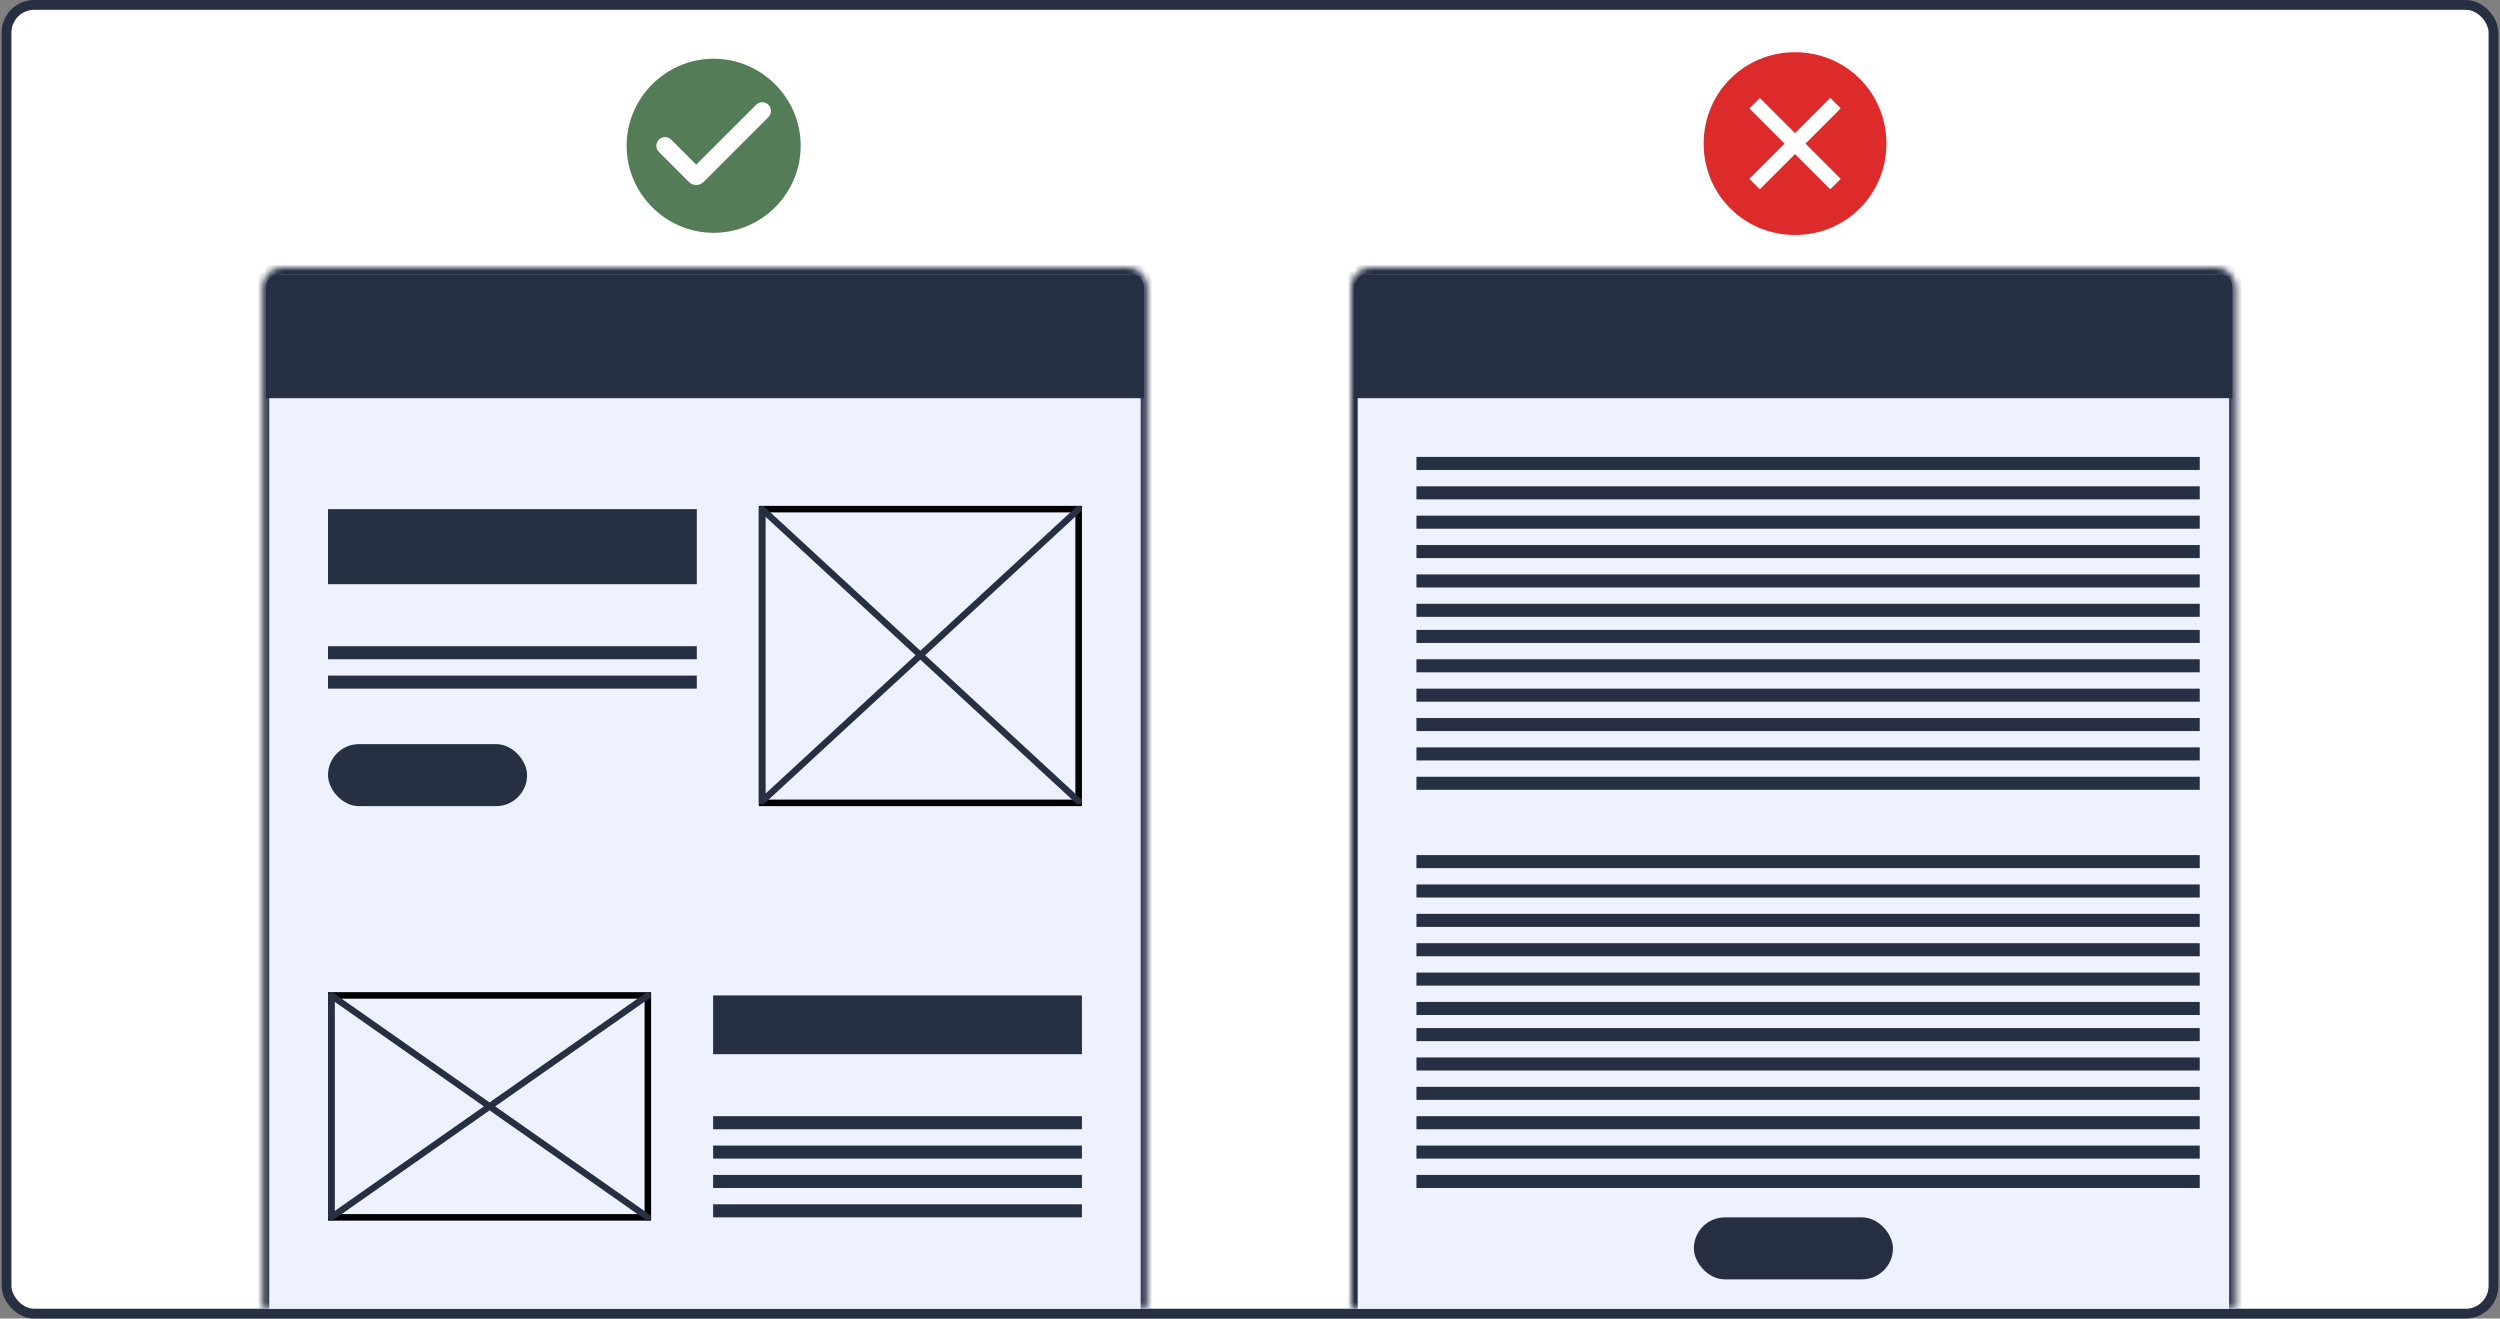
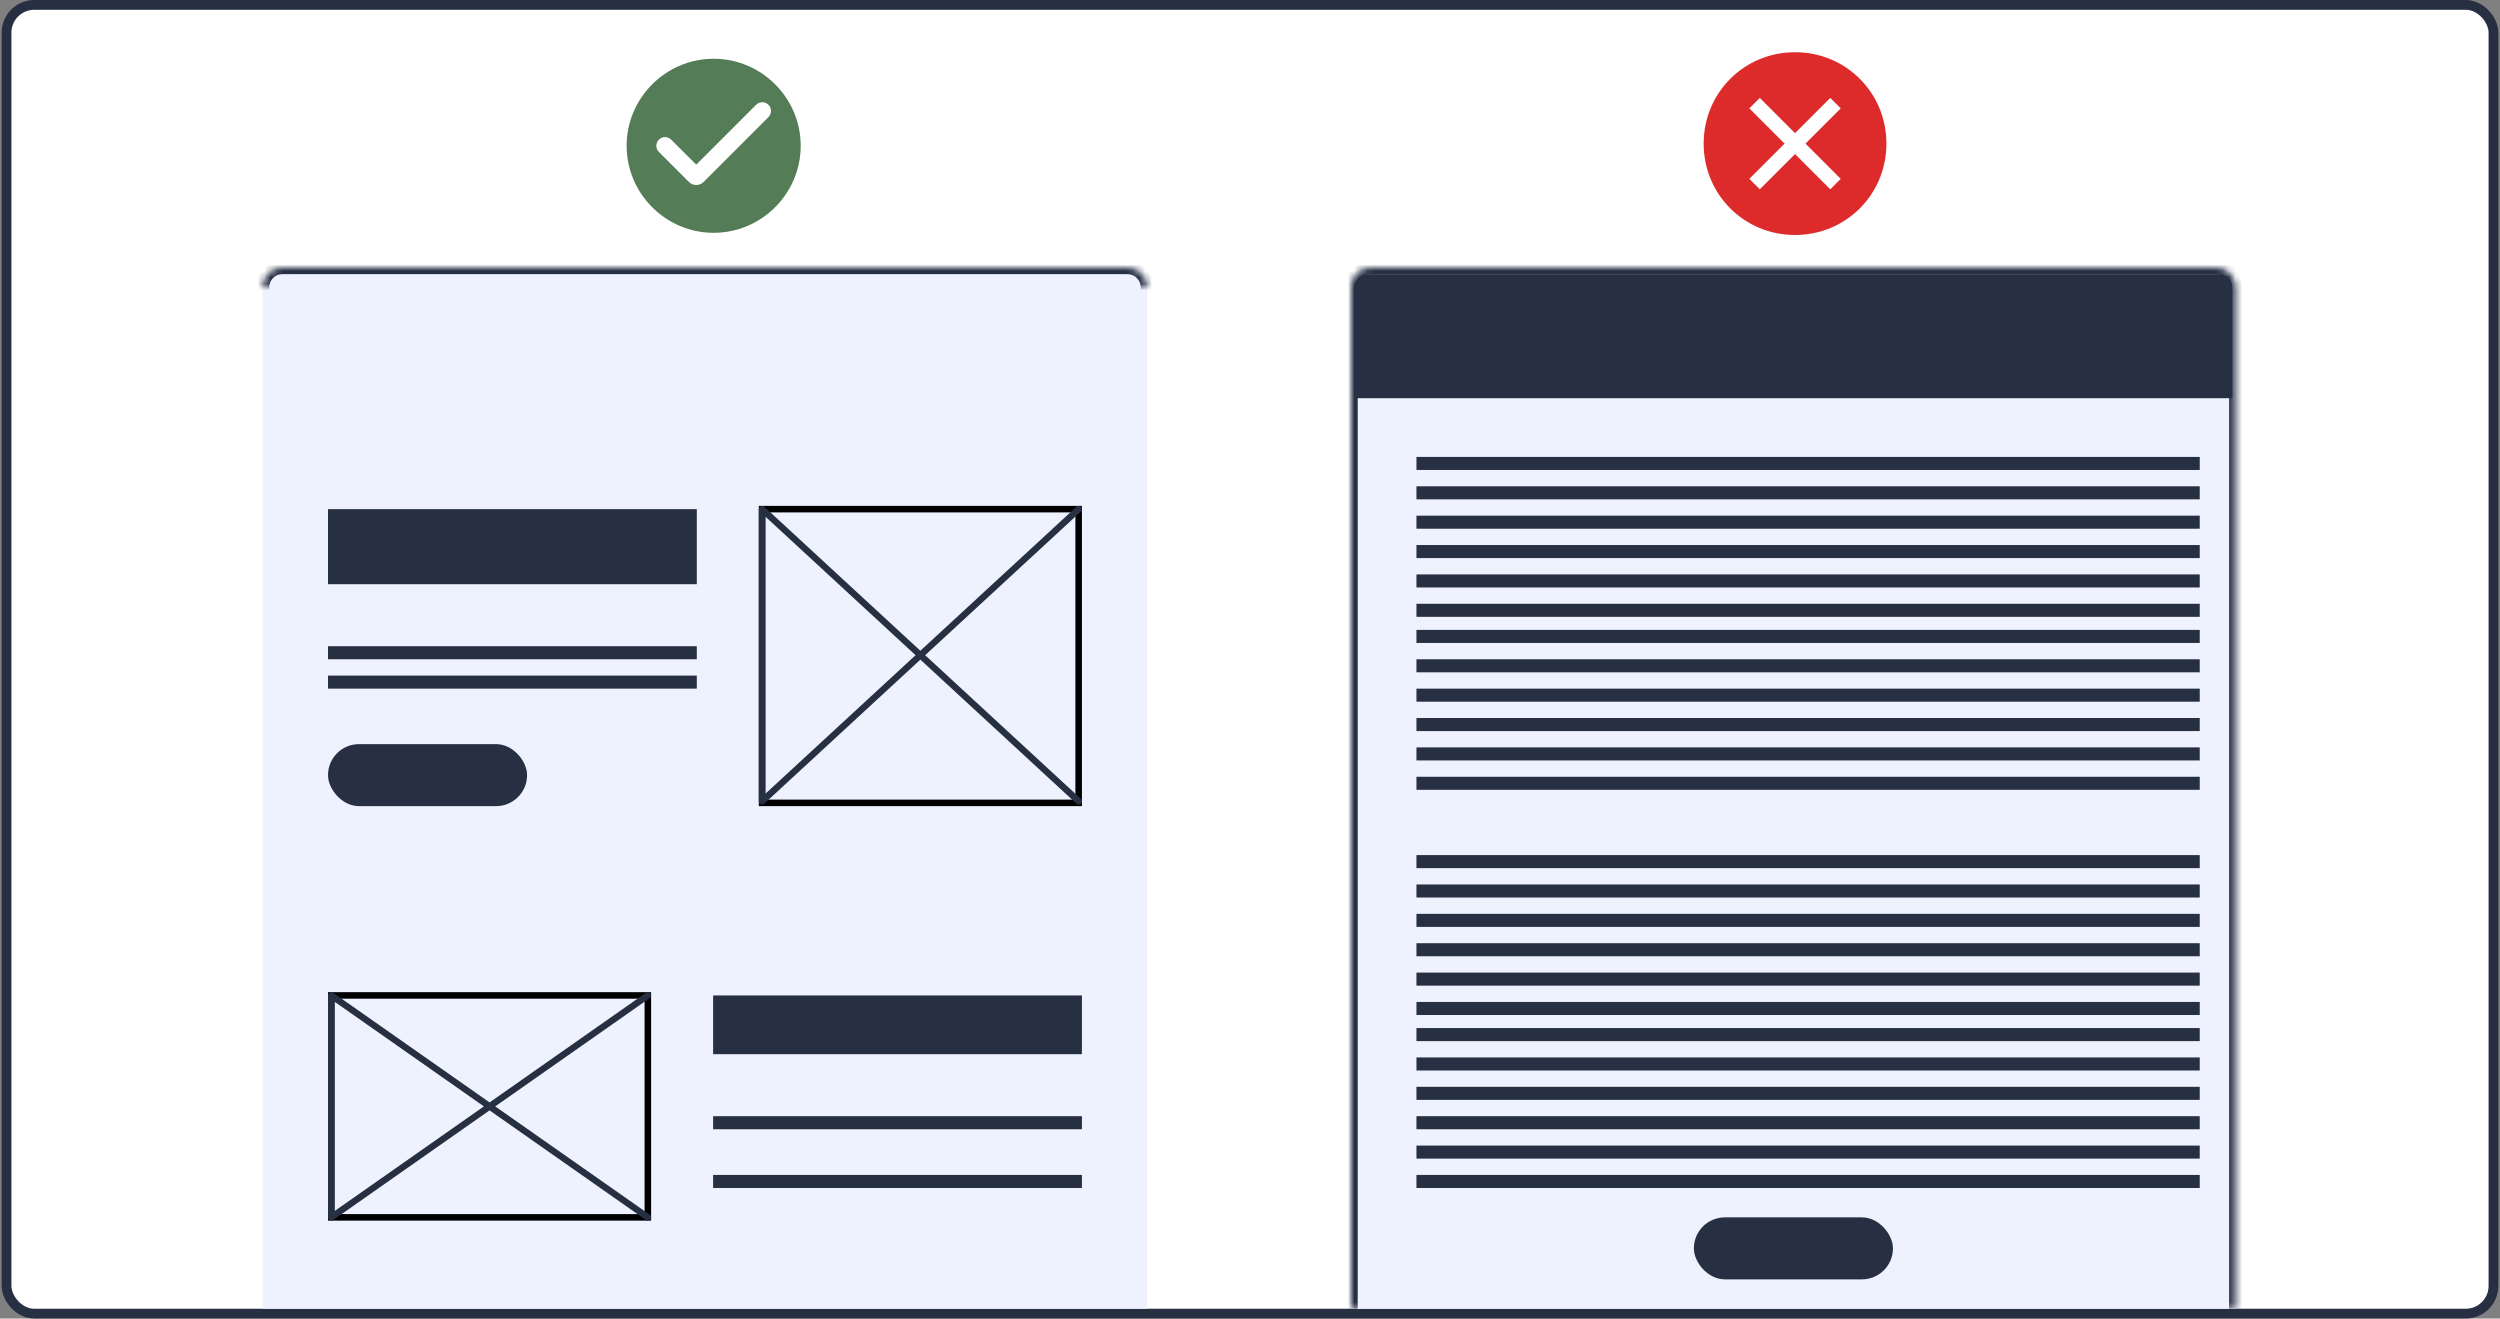
<svg xmlns="http://www.w3.org/2000/svg" width="383" height="202" viewBox="0 0 383 202" fill="none">
  <rect x="0" y="0" width="383" height="202" fill="#808080" stroke="none" />
  <rect x="1" y="0.75" width="381" height="200.5" rx="4.25" fill="white" stroke="#272F42" stroke-width="1.5" />
  <mask id="path-2-inside-1_1928_511" fill="white">
-     <path d="M40.25 44C40.25 42.343 41.593 41 43.25 41H172.75C174.407 41 175.75 42.343 175.75 44V200.5H40.25V44Z" />
+     <path d="M40.25 44C40.25 42.343 41.593 41 43.25 41H172.75C174.407 41 175.75 42.343 175.75 44H40.25V44Z" />
  </mask>
  <path d="M40.25 44C40.25 42.343 41.593 41 43.25 41H172.75C174.407 41 175.75 42.343 175.75 44V200.5H40.25V44Z" fill="#EEF2FF" />
  <path d="M39.25 44C39.25 41.791 41.041 40 43.25 40H172.75C174.959 40 176.75 41.791 176.75 44H174.75C174.75 42.895 173.855 42 172.75 42H43.25C42.145 42 41.25 42.895 41.25 44H39.25ZM175.75 200.5H40.25H175.75ZM39.25 200.5V44C39.25 41.791 41.041 40 43.25 40V42C42.145 42 41.25 42.895 41.25 44V200.5H39.25ZM172.75 40C174.959 40 176.75 41.791 176.75 44V200.5H174.75V44C174.75 42.895 173.855 42 172.75 42V40Z" fill="#272F42" mask="url(#path-2-inside-1_1928_511)" />
-   <path d="M40.75 44C40.75 42.895 41.645 42 42.75 42H173.25C174.355 42 175.25 42.895 175.25 44V61H40.75V44Z" fill="#272F42" />
  <line x1="50.25" y1="83.75" x2="106.75" y2="83.75" stroke="#272F42" stroke-width="11.5" />
  <line x1="50.25" y1="100" x2="106.75" y2="100" stroke="#272F42" stroke-width="2" />
  <line x1="50.25" y1="104.5" x2="106.75" y2="104.5" stroke="#272F42" stroke-width="2" />
  <line x1="109.25" y1="157" x2="165.75" y2="157" stroke="#272F42" stroke-width="9" />
  <line x1="109.25" y1="172" x2="165.75" y2="172" stroke="#272F42" stroke-width="2" />
  <line x1="109.25" y1="181" x2="165.75" y2="181" stroke="#272F42" stroke-width="2" />
-   <line x1="109.25" y1="176.5" x2="165.75" y2="176.5" stroke="#272F42" stroke-width="2" />
-   <line x1="109.25" y1="185.5" x2="165.75" y2="185.5" stroke="#272F42" stroke-width="2" />
  <rect x="50.25" y="114" width="30.5" height="9.5" rx="4.75" fill="#272F42" />
  <rect x="116.75" y="78" width="48.5" height="45" stroke="black" />
  <rect x="50.75" y="152.5" width="48.5" height="34" stroke="black" />
  <path d="M165.25 78L116.75 122.75V78L165.25 122.75" stroke="#272F42" stroke-linecap="round" stroke-linejoin="round" />
  <path d="M99.25 152.5L50.75 186.5V152.5L99.25 186.5" stroke="#272F42" stroke-linecap="round" stroke-linejoin="round" />
  <mask id="path-18-inside-2_1928_511" fill="white">
    <path d="M207 44C207 42.343 208.343 41 210 41H339.5C341.157 41 342.5 42.343 342.5 44V200.5H207V44Z" />
  </mask>
  <path d="M207 44C207 42.343 208.343 41 210 41H339.5C341.157 41 342.5 42.343 342.5 44V200.5H207V44Z" fill="#EEF2FF" />
  <path d="M206 44C206 41.791 207.791 40 210 40H339.5C341.709 40 343.5 41.791 343.5 44H341.5C341.5 42.895 340.605 42 339.5 42H210C208.895 42 208 42.895 208 44H206ZM342.5 200.5H207H342.5ZM206 200.5V44C206 41.791 207.791 40 210 40V42C208.895 42 208 42.895 208 44V200.5H206ZM339.5 40C341.709 40 343.5 41.791 343.5 44V200.5H341.5V44C341.5 42.895 340.605 42 339.5 42V40Z" fill="#272F42" mask="url(#path-18-inside-2_1928_511)" />
  <path d="M207.5 44C207.5 42.895 208.395 42 209.5 42H340C341.105 42 342 42.895 342 44V61H207.5V44Z" fill="#272F42" />
  <line x1="217" y1="89" x2="337" y2="89" stroke="#272F42" stroke-width="2" />
  <line x1="217" y1="93.5" x2="337" y2="93.5" stroke="#272F42" stroke-width="2" />
  <line x1="217" y1="71" x2="337" y2="71" stroke="#272F42" stroke-width="2" />
  <line x1="217" y1="80" x2="337" y2="80" stroke="#272F42" stroke-width="2" />
  <line x1="217" y1="75.5" x2="337" y2="75.5" stroke="#272F42" stroke-width="2" />
  <line x1="217" y1="84.5" x2="337" y2="84.5" stroke="#272F42" stroke-width="2" />
  <line x1="217" y1="115.5" x2="337" y2="115.5" stroke="#272F42" stroke-width="2" />
  <line x1="217" y1="120" x2="337" y2="120" stroke="#272F42" stroke-width="2" />
  <line x1="217" y1="97.5" x2="337" y2="97.5" stroke="#272F42" stroke-width="2" />
  <line x1="217" y1="106.5" x2="337" y2="106.5" stroke="#272F42" stroke-width="2" />
  <line x1="217" y1="102" x2="337" y2="102" stroke="#272F42" stroke-width="2" />
  <line x1="217" y1="111" x2="337" y2="111" stroke="#272F42" stroke-width="2" />
  <line x1="217" y1="150" x2="337" y2="150" stroke="#272F42" stroke-width="2" />
  <line x1="217" y1="154.5" x2="337" y2="154.5" stroke="#272F42" stroke-width="2" />
  <line x1="217" y1="132" x2="337" y2="132" stroke="#272F42" stroke-width="2" />
  <line x1="217" y1="141" x2="337" y2="141" stroke="#272F42" stroke-width="2" />
  <line x1="217" y1="136.5" x2="337" y2="136.5" stroke="#272F42" stroke-width="2" />
  <line x1="217" y1="145.5" x2="337" y2="145.5" stroke="#272F42" stroke-width="2" />
  <line x1="217" y1="176.5" x2="337" y2="176.5" stroke="#272F42" stroke-width="2" />
  <line x1="217" y1="181" x2="337" y2="181" stroke="#272F42" stroke-width="2" />
  <line x1="217" y1="158.5" x2="337" y2="158.5" stroke="#272F42" stroke-width="2" />
  <line x1="217" y1="167.5" x2="337" y2="167.5" stroke="#272F42" stroke-width="2" />
  <line x1="217" y1="163" x2="337" y2="163" stroke="#272F42" stroke-width="2" />
  <line x1="217" y1="172" x2="337" y2="172" stroke="#272F42" stroke-width="2" />
  <rect x="259.5" y="186.5" width="30.5" height="9.5" rx="4.75" fill="#272F42" />
  <path d="M275 8C267.2 8 261 14.2 261 22C261 29.8 267.2 36 275 36C282.8 36 289 29.8 289 22C289 14.2 282.8 8 275 8ZM280.4 29L275 23.6L269.6 29L268 27.4L273.4 22L268 16.6L269.6 15L275 20.4L280.4 15L282 16.6L276.6 22L282 27.4L280.4 29Z" fill="#DD2B2B" />
  <path d="M109.333 9C102 9 96 15 96 22.333C96 29.667 102 35.667 109.333 35.667C116.667 35.667 122.667 29.667 122.667 22.333C122.667 15 116.667 9 109.333 9ZM107.78 27.886C107.165 28.501 106.168 28.501 105.553 27.886L100.941 23.274C100.421 22.755 100.421 21.912 100.941 21.393V21.393C101.46 20.874 102.301 20.873 102.821 21.391L106.667 25.227L115.84 16.053C116.362 15.531 117.21 15.533 117.73 16.057V16.057C118.248 16.578 118.246 17.42 117.727 17.94L107.78 27.886Z" fill="#547C56" />
</svg>